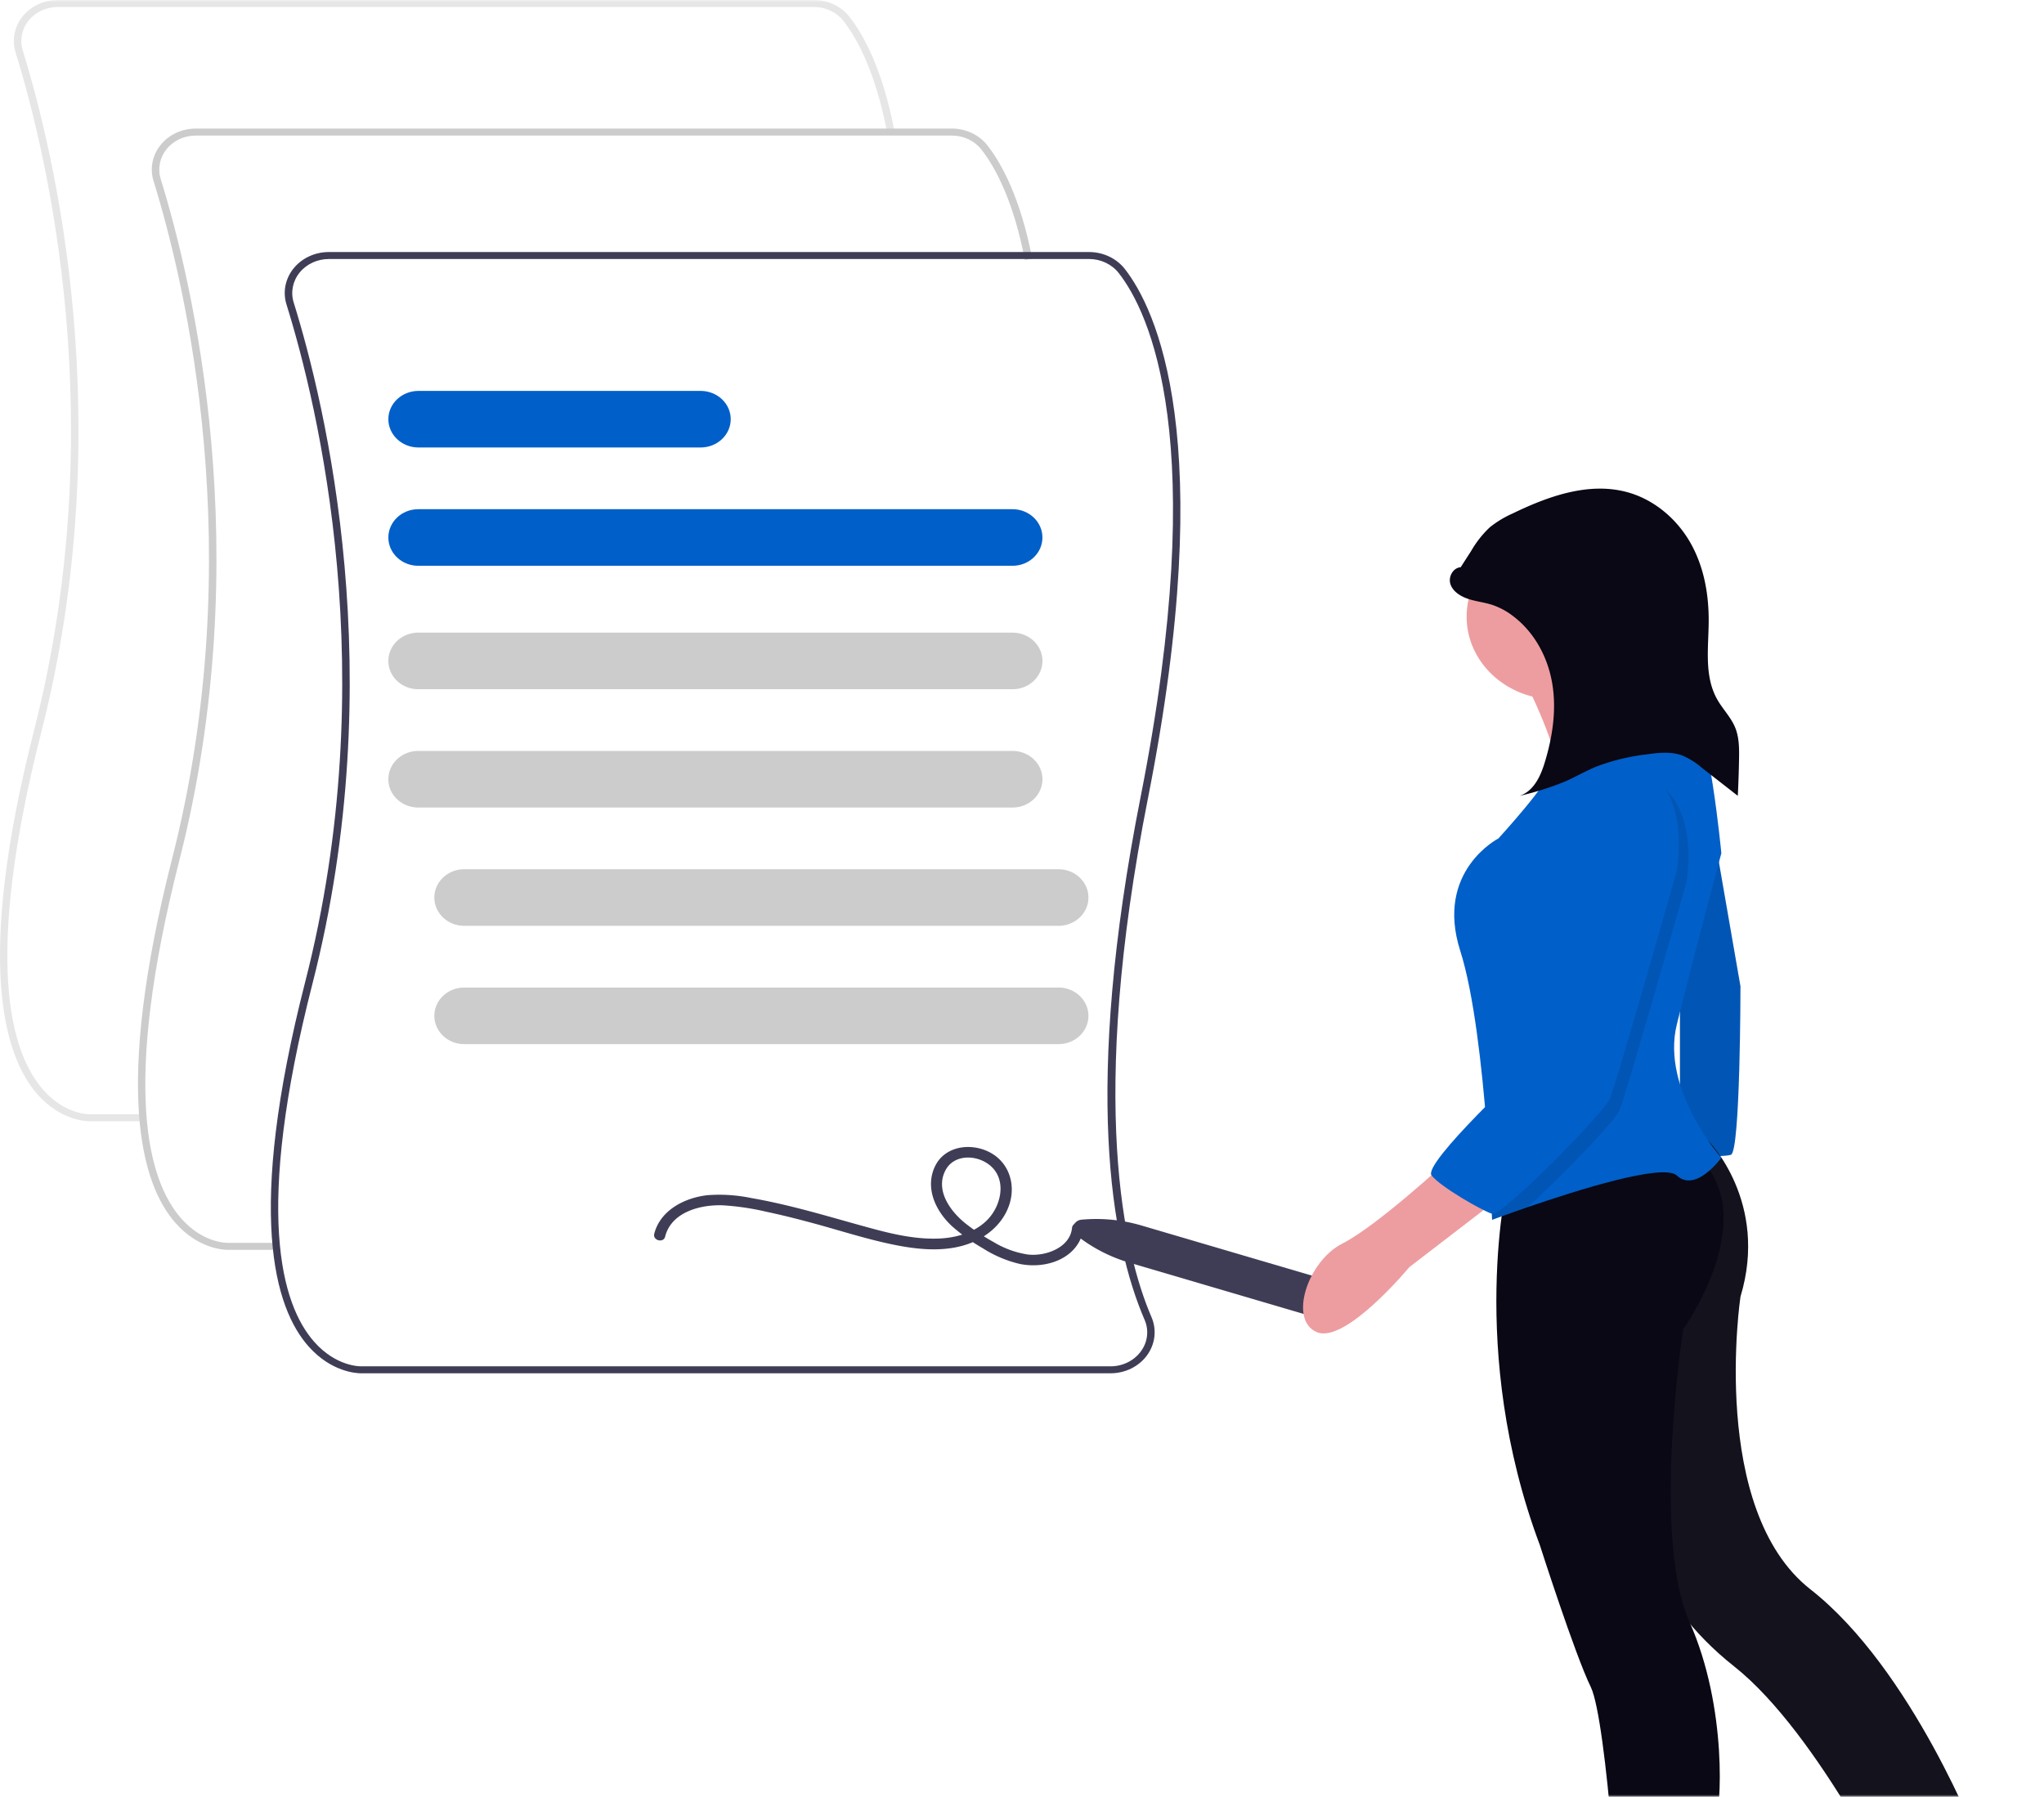
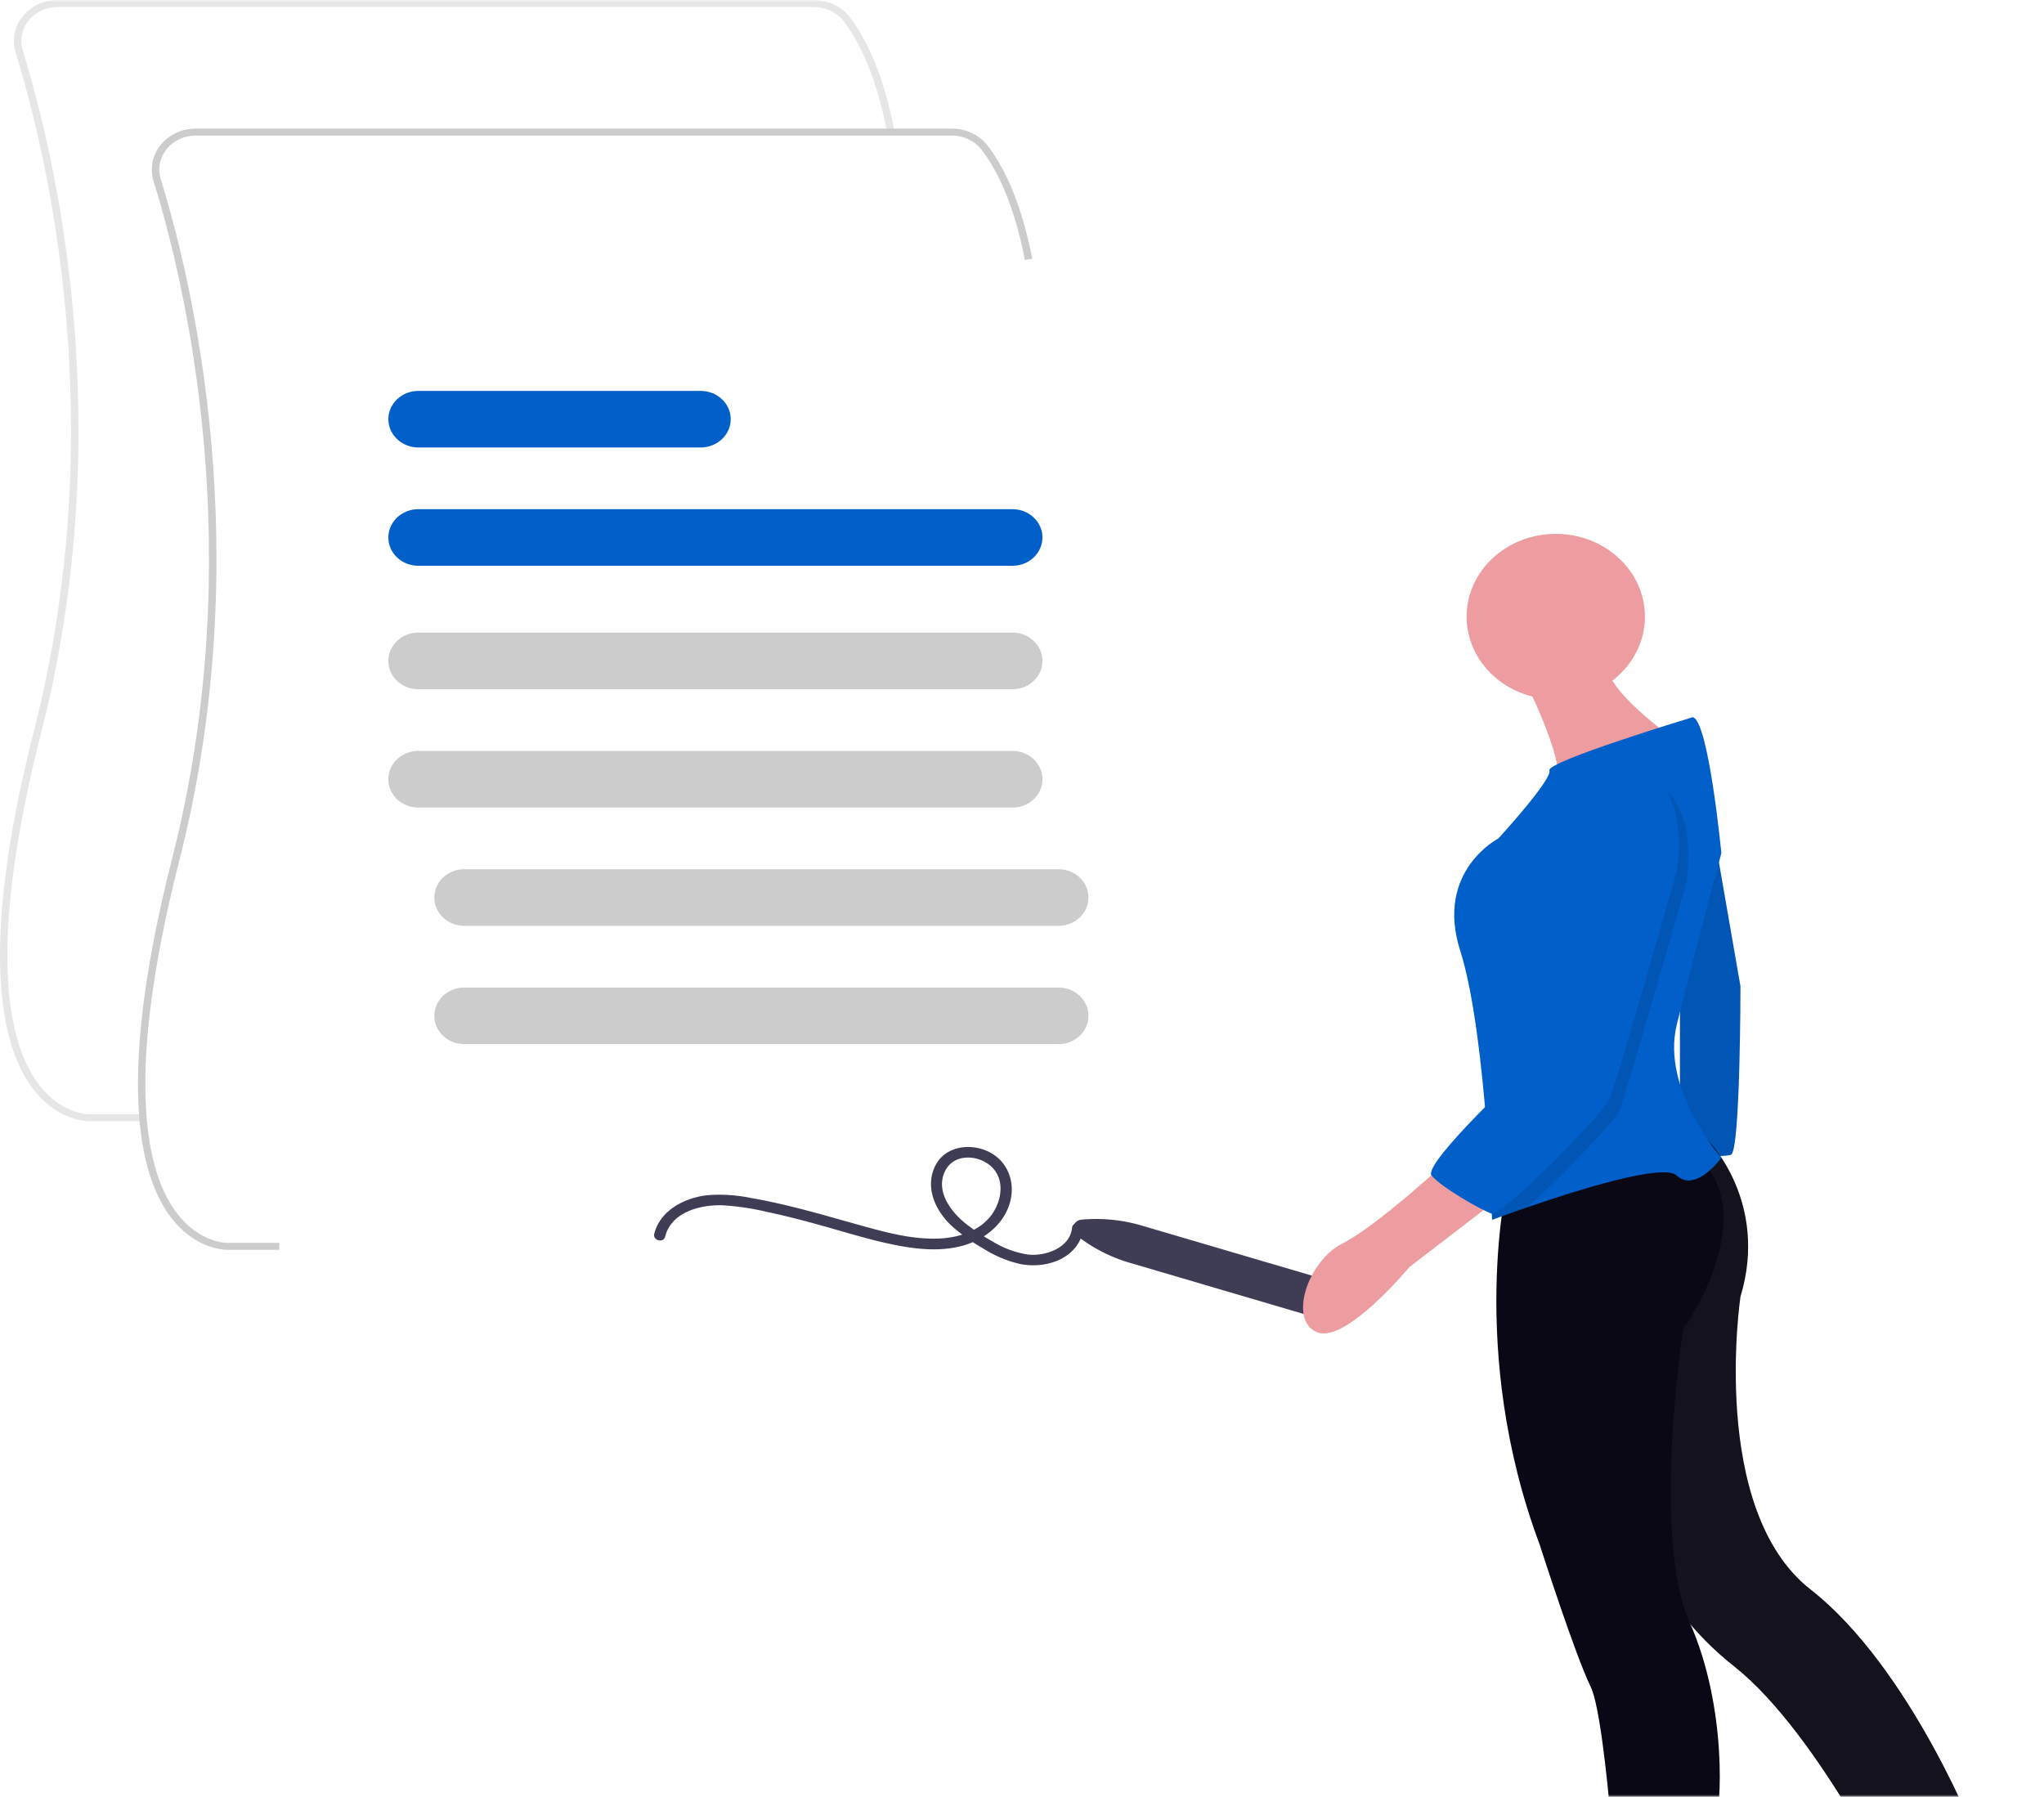
<svg xmlns="http://www.w3.org/2000/svg" xmlns:xlink="http://www.w3.org/1999/xlink" width="455" height="400">
  <defs>
    <path id="a" d="M0 0h500v400H0z" />
  </defs>
  <g fill="none" fill-rule="evenodd" transform="translate(-42)">
    <mask id="b" fill="#fff">
      <use xlink:href="#a" />
    </mask>
    <g mask="url(#b)">
      <path d="M-15 0h569v458H-15z" />
      <g fill-rule="nonzero">
        <path fill="#E6E6E6" d="M62.022 249.61q.143 0 .174-.003h11.272v-1.553H62.155c-.262.009-5.606.15-10.527-5.432-7.338-8.32-13.364-28.912-.4-79.778C68.657 94.45 54.12 34.025 47.06 11.221c-.705-2.287-.218-4.752 1.316-6.653 1.533-1.9 3.934-3.017 6.482-3.014H223.2c2.596.003 5.035 1.164 6.564 3.123 2.991 3.843 7.095 11.227 9.663 24.576l1.636-.274c-2.624-13.64-6.862-21.24-9.954-25.218-1.844-2.36-4.782-3.757-7.91-3.761H54.856c-3.07-.003-5.964 1.344-7.811 3.635-1.848 2.292-2.434 5.262-1.583 8.018 7.023 22.686 21.484 82.796 4.146 150.833-13.145 51.578-6.825 72.621.79 81.187 5.024 5.651 10.559 5.937 11.624 5.937" />
        <path fill="#CCC" d="M92.734 278.235q.142 0 .174-.003h11.272v-1.553H92.867c-.263.008-5.605.15-10.527-5.432-7.337-8.319-13.363-28.912-.4-79.777 17.43-68.395 2.892-128.818-4.167-151.622-.705-2.288-.218-4.752 1.315-6.653 1.534-1.9 3.935-3.018 6.482-3.015h168.341c2.596.003 5.035 1.163 6.565 3.122 2.99 3.843 7.095 11.226 9.663 24.576l1.636-.274c-2.624-13.64-6.861-21.24-9.954-25.218-1.843-2.36-4.781-3.757-7.909-3.761H85.569c-3.072-.003-5.965 1.344-7.813 3.636s-2.433 5.262-1.581 8.019c7.022 22.685 21.483 82.795 4.146 150.831-13.145 51.579-6.826 72.622.79 81.187 5.023 5.651 10.558 5.937 11.623 5.937" />
-         <path fill="#3F3D56" d="M122.414 305.715q.142 0 .174-.003h166.61c3.258.003 6.305-1.495 8.134-4s2.202-5.69.996-8.502c-6.046-14.037-14.185-47.716-.779-115.556 15.831-80.107 1.659-109.058-5.168-117.788-1.853-2.36-4.806-3.757-7.95-3.761h-169.22c-3.087-.003-5.995 1.344-7.852 3.635s-2.446 5.26-1.591 8.017c7.06 22.686 21.595 82.796 4.168 150.833-13.214 51.58-6.862 72.622.794 81.188 5.05 5.651 10.613 5.937 11.684 5.937M284.43 57.657c2.61.003 5.062 1.164 6.6 3.124 6.702 8.567 20.593 37.078 4.879 116.595-12.808 64.807-6.597 99.078.87 116.414 1.022 2.324.715 4.97-.816 7.038-1.518 2.086-4.052 3.336-6.762 3.336H122.548c-.264.01-5.635.148-10.583-5.434-7.375-8.32-13.432-28.913-.402-79.778 17.521-68.396 2.908-128.82-4.189-151.624-.709-2.288-.219-4.752 1.323-6.653 1.541-1.9 3.955-3.018 6.516-3.015z" />
        <path fill="#015FC9" d="M267.394 125.95H135.106c-3.676 0-6.656-2.82-6.656-6.297 0-3.479 2.98-6.298 6.656-6.298h132.288c3.676 0 6.656 2.82 6.656 6.297 0 3.479-2.98 6.298-6.656 6.298" />
        <path fill="#CCC" d="M267.394 153.43H135.106c-3.676 0-6.656-2.82-6.656-6.298s2.98-6.297 6.656-6.297h132.288c3.676 0 6.656 2.82 6.656 6.297 0 3.479-2.98 6.298-6.656 6.298M267.394 179.765H135.106c-3.676 0-6.656-2.82-6.656-6.297 0-3.479 2.98-6.298 6.656-6.298h132.288c3.676 0 6.656 2.82 6.656 6.298s-2.98 6.297-6.656 6.297M277.631 206.1H145.344c-3.676 0-6.656-2.82-6.656-6.297 0-3.479 2.98-6.298 6.656-6.298H277.63c3.676 0 6.657 2.82 6.657 6.298s-2.98 6.297-6.657 6.297M277.631 232.435H145.344c-2.378 0-4.576-1.2-5.765-3.149a6 6 0 0 1 0-6.297c1.19-1.949 3.387-3.149 5.765-3.149H277.63c3.676 0 6.657 2.82 6.657 6.297 0 3.479-2.98 6.298-6.657 6.298" />
        <path fill="#015FC9" d="M197.962 99.615H135.15c-3.7 0-6.7-2.82-6.7-6.297 0-3.479 3-6.298 6.7-6.298h62.812c3.7 0 6.7 2.82 6.7 6.297 0 3.479-3 6.298-6.7 6.298" />
        <path fill="#3F3D56" d="M190.06 275.29c1.351-5.397 7.701-7.167 12.894-6.969 3.28.209 6.534.695 9.723 1.451 3.336.704 6.64 1.538 9.93 2.422 6.028 1.62 11.993 3.581 18.12 4.849 5.102 1.055 10.645 1.674 15.732.217 4.89-1.4 9.038-4.838 10.369-9.59 1.254-4.479-.468-9.376-5.07-11.423-4.194-1.866-9.498-.917-11.578 3.304-2.344 4.76 0 9.949 3.711 13.393a41.5 41.5 0 0 0 6.899 4.944 26.5 26.5 0 0 0 8.26 3.49c4.843.976 10.615-.462 13.112-4.827.556-.988.89-2.073.982-3.188.148-1.518-2.366-1.509-2.512 0-.424 4.346-5.82 6.38-9.857 5.904a20.8 20.8 0 0 1-7.642-2.797 45 45 0 0 1-6.329-4.211c-3.423-2.792-6.632-7.391-4.333-11.75 1.872-3.547 6.753-3.513 9.72-1.224 3.595 2.772 2.954 7.804.583 11.096-2.625 3.646-7.383 5.177-11.87 5.338-4.872.18-9.708-.875-14.366-2.123-5.788-1.55-11.52-3.285-17.336-4.744-3.302-.829-6.63-1.577-9.992-2.158a35 35 0 0 0-9.688-.633c-5.242.572-10.593 3.449-11.884 8.603-.37 1.483 2.051 2.116 2.423.63z" />
        <path fill="#3F3D56" d="M281.62 274.99a1.91 1.91 0 0 1-.653-2.095c.246-.76.948-1.304 1.779-1.38 4.51-.414 9.063.03 13.392 1.308l44.093 12.97c1.553.457 2.732 1.668 3.093 3.177s-.15 3.087-1.343 4.14c-1.191 1.052-2.882 1.419-4.434.962l-44.093-12.968a34.7 34.7 0 0 1-11.834-6.115" />
        <g transform="translate(332.063 108.775)">
          <path fill="#ED9DA0" d="M49.169 42.323s8.86 17.443 7.442 22.709c-.83 3.2-.454 6.568 1.063 9.544l16.302-.66 15.239-13.492S66.18 45.616 67.597 38.374 49.17 42.322 49.17 42.322" />
          <path fill="#015FC9" d="m90.277 69.968 7.088 40.81s0 36.86-2.127 37.519-11.34 0-11.34 0v-41.468l2.836-36.202z" />
          <path fill="#000" d="m90.277 69.968 7.088 40.81s0 36.86-2.127 37.519-11.34 0-11.34 0v-41.468l2.836-36.202z" opacity=".1" />
          <path fill="#090814" d="M90.226 145.186s13.52 13.642 7.141 34.704c0 0-7.088 47.392 15.593 65.163 22.68 17.772 37.565 56.607 37.565 56.607l-17.011 14.481s-18.428-38.835-37.565-53.971c-19.137-15.137-21.263-32.253-21.263-32.253V170.02l-3.545-25.015z" />
          <path fill="#6F6F6F" d="M90.226 145.186s13.52 13.642 7.141 34.704c0 0-7.088 47.392 15.593 65.163 22.68 17.772 37.565 56.607 37.565 56.607l-17.011 14.481s-18.428-38.835-37.565-53.971c-19.137-15.137-21.263-32.253-21.263-32.253V170.02l-3.545-25.015z" opacity=".1" />
          <path fill="#090814" d="M45.624 153.563s-9.213 38.175 7.088 81.621c0 0 7.796 24.356 11.34 31.595s7.088 58.581 5.672 60.556c0 0 11.34 8.557 21.263 2.633 0 0-.709-30.278.71-32.91 1.418-2.633 2.835-25.671-5.67-44.76-8.506-19.088-1.417-65.163-1.417-65.163s17.004-23.698 4.249-37.522z" />
          <ellipse cx="56.256" cy="28.501" fill="#ED9DA0" rx="19.846" ry="18.43" />
          <path fill="#015FC9" d="M93.112 148.955s-5.67 7.899-9.923 3.95c-2.998-2.785-22.19 3.264-33.265 7.075-4.636 1.593-7.846 2.798-7.846 2.798s-.305-9.123-1.205-20.675c-1.035-13.257-2.85-29.726-5.883-39.221-5.67-17.772 8.505-25.013 8.505-25.013S55.545 64.706 54.84 62.73s31.894-11.848 31.894-11.848c3.544.659 6.38 30.279 6.38 30.279s-6.38 23.696-9.924 38.177c-3.543 14.482 9.923 29.617 9.923 29.617" />
          <path fill="#ED9DA0" d="M32.158 149.613s-15.593 14.48-23.39 18.43c-7.796 3.95-12.049 17.113-5.67 19.747 6.38 2.633 20.555-14.481 20.555-14.481l20.554-15.798z" />
-           <path fill="#090814" d="M35.105 17.491c-1.813.15-2.85 2.27-2.264 3.871s2.267 2.648 3.985 3.207c1.717.56 3.554.751 5.273 1.306 1.71.58 3.297 1.437 4.688 2.528 4.898 3.726 7.8 9.403 8.723 15.221.922 5.818 0 11.778-1.738 17.434-.924 2.995-2.43 6.279-5.582 7.342a66 66 0 0 0 10.067-3.17c2.383-1.043 4.62-2.362 7.03-3.353a46.8 46.8 0 0 1 11.129-2.71c2.683-.39 5.519-.687 8.039.255a16.3 16.3 0 0 1 4.213 2.639l8.107 6.325q.211-4.125.28-8.254c.039-2.393.029-4.855-.921-7.079-.938-2.196-2.718-3.986-3.908-6.074-2.947-5.167-1.987-11.387-1.932-17.232.057-6.052-.992-12.22-4.008-17.585C83.269 6.798 78.117 2.306 71.833.7c-8.468-2.167-17.397 1.056-25.18 4.834a23 23 0 0 0-5.077 3.07 23 23 0 0 0-4.129 5.227l-3.855 5.998" />
          <path fill="#000" d="M85.316 87.74s-13.467 47.392-14.884 50.683c-1.02 2.363-13.027 14.935-20.504 21.558-4.636 1.592-7.847 2.795-7.847 2.795s-.304-9.125-1.205-20.674c5.769-5.946 11.837-11.579 11.837-11.579s6.38-36.202 5.67-50.026 14.176-17.113 14.176-17.113C89.569 65.36 85.316 87.74 85.316 87.74" opacity=".1" />
          <path fill="#015FC9" d="M70.432 60.753s-14.885 3.29-14.176 17.113c.708 13.822-5.67 50.026-5.67 50.026s-24.098 22.38-21.972 25.013 11.236 7.809 13.414 8.512 24.861-22.338 26.277-25.627c1.416-3.29 14.884-50.683 14.884-50.683s4.253-22.38-12.757-24.354" />
        </g>
      </g>
    </g>
  </g>
</svg>